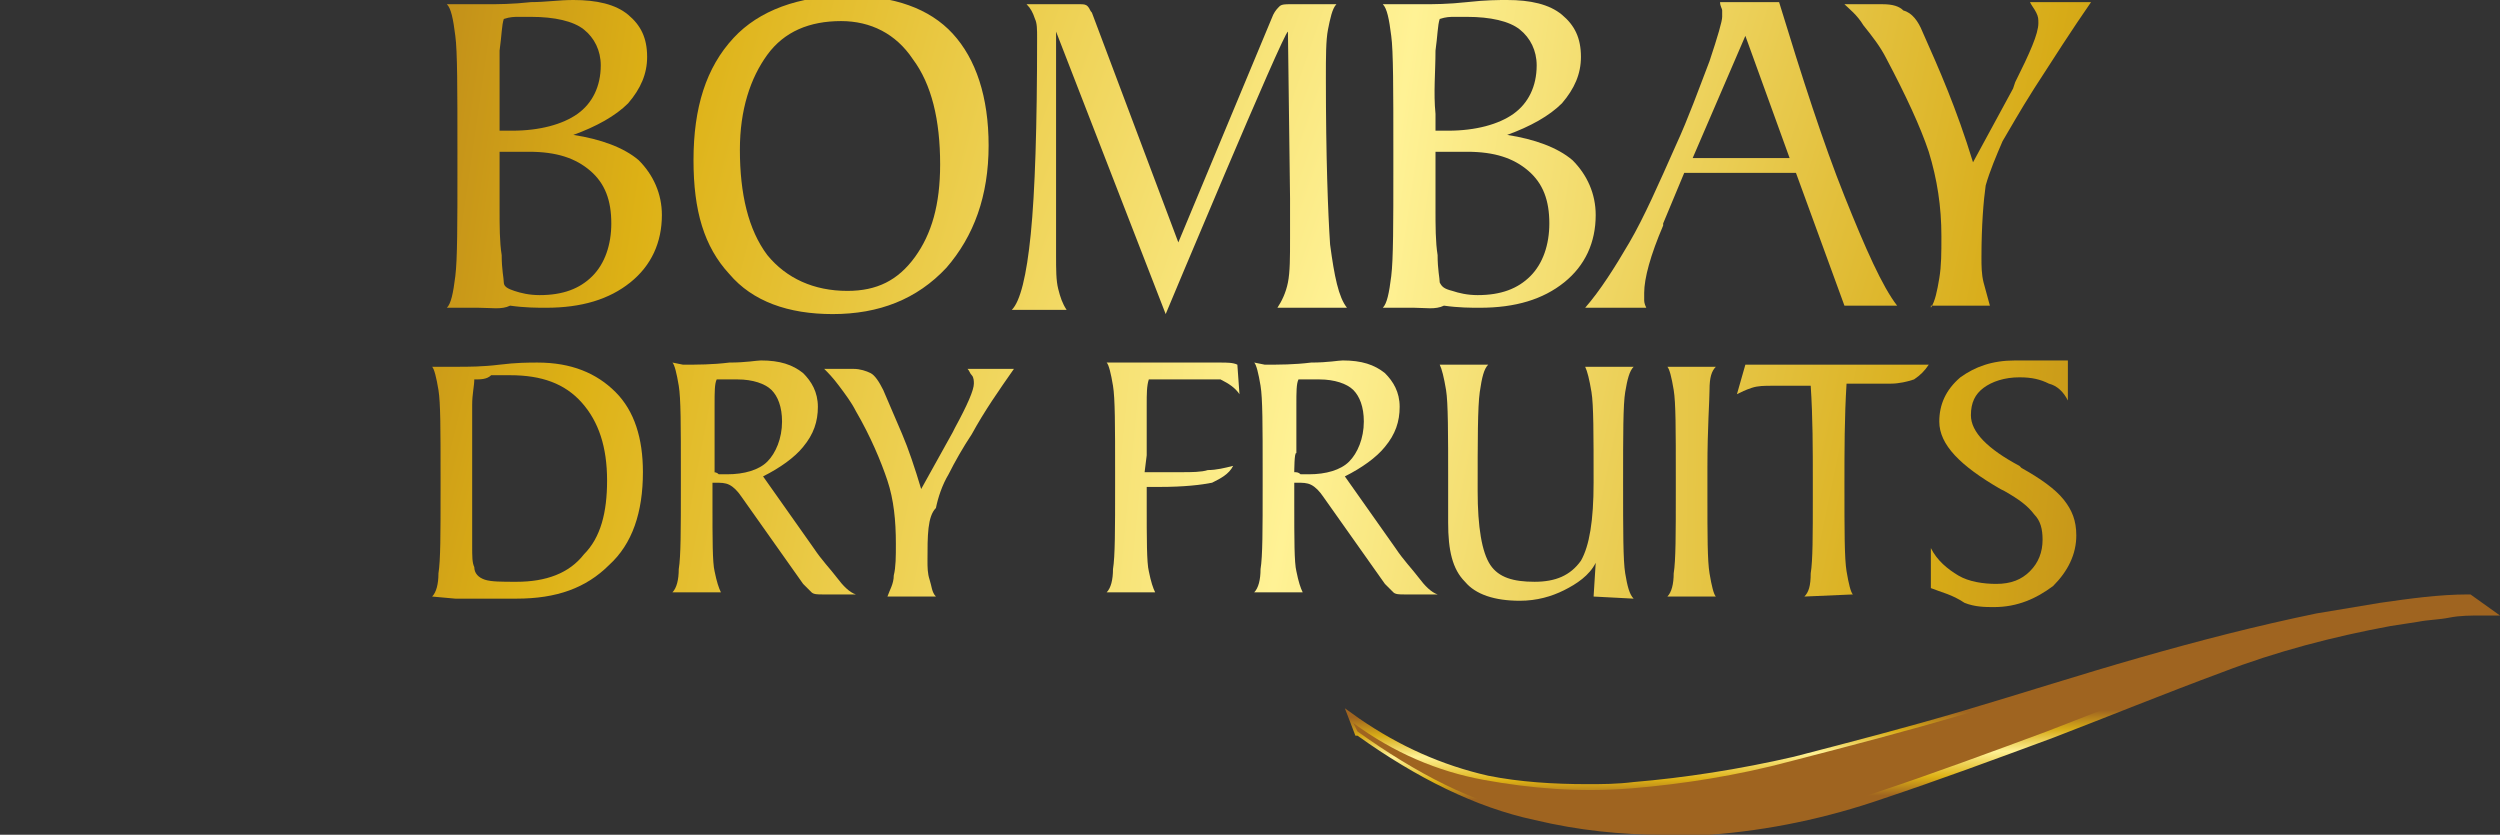
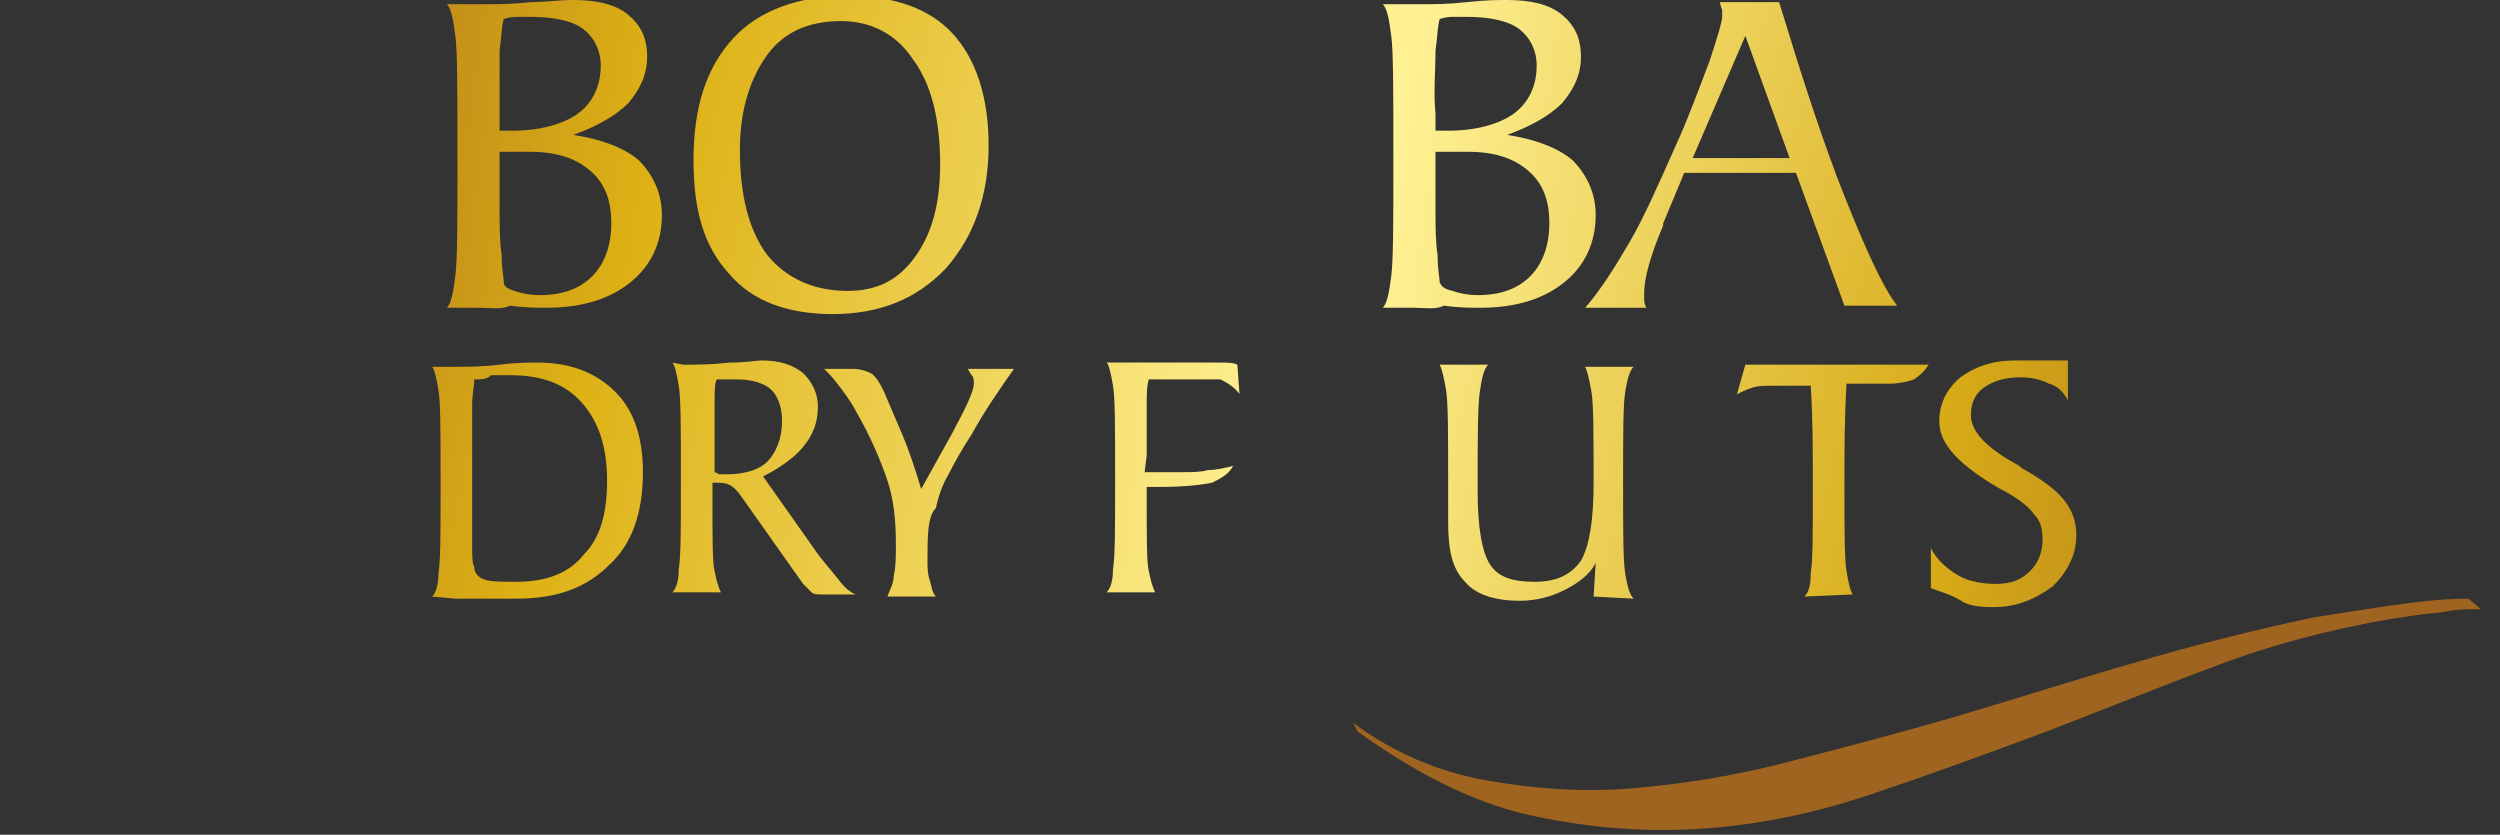
<svg xmlns="http://www.w3.org/2000/svg" version="1.1" id="Layer_1" x="0px" y="0px" viewBox="0 0 118.6 39.6" style="enable-background:new 0 0 118.6 39.6;" xml:space="preserve">
  <rect x="0" y="0" width="118.6" height="39.6" fill="#333333" stroke="none" />
  <style type="text/css">
	.st0{fill-rule:evenodd;clip-rule:evenodd;fill:url(#SVGID_1_);}
	.st1{fill-rule:evenodd;clip-rule:evenodd;fill:url(#SVGID_2_);}
	.st2{fill-rule:evenodd;clip-rule:evenodd;fill:url(#SVGID_3_);}
	.st3{fill-rule:evenodd;clip-rule:evenodd;fill:url(#SVGID_4_);}
	.st4{fill-rule:evenodd;clip-rule:evenodd;fill:url(#SVGID_5_);}
	.st5{fill-rule:evenodd;clip-rule:evenodd;fill:url(#SVGID_6_);}
	.st6{fill-rule:evenodd;clip-rule:evenodd;fill:url(#SVGID_7_);}
	.st7{fill-rule:evenodd;clip-rule:evenodd;fill:url(#SVGID_8_);}
	.st8{fill-rule:evenodd;clip-rule:evenodd;fill:url(#SVGID_9_);}
	.st9{fill-rule:evenodd;clip-rule:evenodd;fill:url(#SVGID_10_);}
	.st10{fill-rule:evenodd;clip-rule:evenodd;fill:url(#SVGID_11_);}
	.st11{fill-rule:evenodd;clip-rule:evenodd;fill:url(#SVGID_12_);}
	.st12{fill-rule:evenodd;clip-rule:evenodd;fill:url(#SVGID_13_);}
	.st13{fill-rule:evenodd;clip-rule:evenodd;fill:url(#SVGID_14_);}
	.st14{fill-rule:evenodd;clip-rule:evenodd;fill:url(#SVGID_15_);}
	.st15{fill-rule:evenodd;clip-rule:evenodd;fill:url(#SVGID_16_);}
	.st16{fill-rule:evenodd;clip-rule:evenodd;fill:url(#SVGID_17_);}
</style>
  <g>
    <g>
      <linearGradient id="SVGID_1_" gradientUnits="userSpaceOnUse" x1="-221.27" y1="288.016" x2="-210.398" y2="285.749" gradientTransform="matrix(10.172 0 0 -14.761 2255.132 4252.585)">
        <stop offset="2.000000e-02" style="stop-color:#9F6420" />
        <stop offset="0.235" style="stop-color:#DDB115" />
        <stop offset="0.526" style="stop-color:#FFF295" />
        <stop offset="0.779" style="stop-color:#D7AB17" />
        <stop offset="1" style="stop-color:#9F6420" />
      </linearGradient>
      <path class="st0" d="M22.7,14.6h-1.5c0.2-0.2,0.3-0.7,0.4-1.5c0.1-0.8,0.1-2.5,0.1-5.1V7.1c0-2.8,0-4.7-0.1-5.4    c-0.1-0.8-0.2-1.3-0.4-1.5h1.9c0.5,0,1.2,0,2.1-0.1c0.7,0,1.3-0.1,2-0.1c1.1,0,2,0.2,2.6,0.7c0.6,0.5,0.9,1.1,0.9,2    c0,0.8-0.3,1.5-0.9,2.2c-0.6,0.6-1.5,1.1-2.6,1.5c1.3,0.2,2.4,0.6,3.1,1.2c0.7,0.7,1.1,1.6,1.1,2.6c0,1.3-0.5,2.4-1.5,3.2    c-1,0.8-2.3,1.2-4,1.2c-0.4,0-1,0-1.7-0.1C23.8,14.7,23.3,14.6,22.7,14.6z M23.7,5.7v0.5h0.6c1.3,0,2.4-0.3,3.1-0.8    c0.7-0.5,1.1-1.3,1.1-2.3c0-0.7-0.3-1.3-0.8-1.7c-0.5-0.4-1.4-0.6-2.5-0.6c-0.2,0-0.4,0-0.6,0c-0.2,0-0.4,0-0.7,0.1    c-0.1,0.3-0.1,0.8-0.2,1.5c0,0.7,0,1.7,0,3L23.7,5.7L23.7,5.7z M23.7,7.1v2.8c0,0.8,0,1.6,0.1,2.2c0,0.7,0.1,1.1,0.1,1.3    c0,0.2,0.2,0.3,0.5,0.4c0.3,0.1,0.7,0.2,1.2,0.2c1.1,0,1.9-0.3,2.5-0.9c0.6-0.6,0.9-1.5,0.9-2.5c0-1.1-0.3-1.9-1-2.5    c-0.7-0.6-1.6-0.9-2.9-0.9H23.7L23.7,7.1z" />
      <linearGradient id="SVGID_2_" gradientUnits="userSpaceOnUse" x1="-201.306" y1="288.547" x2="-193.406" y2="286.319" gradientTransform="matrix(13.997 0 0 -15.018 2823.311 4330.438)">
        <stop offset="2.000000e-02" style="stop-color:#9F6420" />
        <stop offset="0.235" style="stop-color:#DDB115" />
        <stop offset="0.526" style="stop-color:#FFF295" />
        <stop offset="0.779" style="stop-color:#D7AB17" />
        <stop offset="1" style="stop-color:#9F6420" />
      </linearGradient>
      <path class="st1" d="M39.5,14.9c-2.1,0-3.8-0.6-4.9-1.9c-1.2-1.3-1.7-3-1.7-5.4c0-2.5,0.6-4.4,1.9-5.8c1.2-1.3,3.1-2,5.4-2    c2.2,0,3.9,0.6,5,1.8c1.1,1.2,1.7,3,1.7,5.3c0,2.4-0.7,4.3-2,5.8C43.5,14.2,41.7,14.9,39.5,14.9L39.5,14.9z M40.2,13.8    c1.4,0,2.4-0.5,3.2-1.6c0.8-1.1,1.2-2.5,1.2-4.4c0-2.1-0.4-3.8-1.3-5c-0.8-1.2-2-1.8-3.4-1.8c-1.5,0-2.7,0.5-3.5,1.6    c-0.8,1.1-1.3,2.6-1.3,4.5c0,2.1,0.4,3.8,1.3,5C37.3,13.2,38.6,13.8,40.2,13.8z" />
      <linearGradient id="SVGID_3_" gradientUnits="userSpaceOnUse" x1="-195.613" y1="288.637" x2="-188.642" y2="286.375" gradientTransform="matrix(15.863 0 0 -14.794 3109.967 4262.753)">
        <stop offset="2.000000e-02" style="stop-color:#9F6420" />
        <stop offset="0.235" style="stop-color:#DDB115" />
        <stop offset="0.526" style="stop-color:#FFF295" />
        <stop offset="0.779" style="stop-color:#D7AB17" />
        <stop offset="1" style="stop-color:#9F6420" />
      </linearGradient>
-       <path class="st2" d="M55.3,14.9L50.1,1.5l0,9.9v0.7c0,0.7,0,1.2,0.1,1.6c0.1,0.4,0.2,0.7,0.4,1H48c0.4-0.4,0.7-1.6,0.9-3.6    c0.2-2,0.3-5.1,0.3-9.3c0-0.4,0-0.7-0.1-0.9c-0.1-0.3-0.2-0.5-0.4-0.7h2.5c0.2,0,0.3,0,0.4,0.1c0.1,0.1,0.1,0.2,0.2,0.3l4.1,10.9    l4.5-10.8c0.1-0.2,0.2-0.3,0.3-0.4c0.1-0.1,0.3-0.1,0.5-0.1h2.2c-0.2,0.2-0.3,0.7-0.4,1.2c-0.1,0.5-0.1,1.3-0.1,2.3    c0,3.8,0.1,6.4,0.2,7.9c0.2,1.5,0.4,2.5,0.8,3h-3.3c0.2-0.3,0.4-0.7,0.5-1.2c0.1-0.5,0.1-1.2,0.1-2.1l0-0.1c0-0.6,0-1.2,0-1.8    l-0.1-7.9C60.9,1.5,55.3,14.9,55.3,14.9z" />
      <linearGradient id="SVGID_4_" gradientUnits="userSpaceOnUse" x1="-225.256" y1="288.849" x2="-214.386" y2="286.582" gradientTransform="matrix(10.173 0 0 -14.761 2299.626 4252.585)">
        <stop offset="2.000000e-02" style="stop-color:#9F6420" />
        <stop offset="0.235" style="stop-color:#DDB115" />
        <stop offset="0.526" style="stop-color:#FFF295" />
        <stop offset="0.779" style="stop-color:#D7AB17" />
        <stop offset="1" style="stop-color:#9F6420" />
      </linearGradient>
      <path class="st3" d="M67.1,14.6h-1.5c0.2-0.2,0.3-0.7,0.4-1.5c0.1-0.8,0.1-2.5,0.1-5.1V7.1c0-2.8,0-4.7-0.1-5.4    c-0.1-0.8-0.2-1.3-0.4-1.5h1.9c0.5,0,1.2,0,2.1-0.1C70.5,0,71.1,0,71.5,0c1.1,0,2,0.2,2.6,0.7c0.6,0.5,0.9,1.1,0.9,2    c0,0.8-0.3,1.5-0.9,2.2c-0.6,0.6-1.5,1.1-2.6,1.5c1.3,0.2,2.4,0.6,3.1,1.2c0.7,0.7,1.1,1.6,1.1,2.6c0,1.3-0.5,2.4-1.5,3.2    c-1,0.8-2.3,1.2-4,1.2c-0.4,0-1,0-1.7-0.1C68.1,14.7,67.6,14.6,67.1,14.6L67.1,14.6z M68.1,5.7v0.5h0.6c1.3,0,2.4-0.3,3.1-0.8    c0.7-0.5,1.1-1.3,1.1-2.3c0-0.7-0.3-1.3-0.8-1.7c-0.5-0.4-1.4-0.6-2.5-0.6c-0.2,0-0.4,0-0.6,0c-0.2,0-0.4,0-0.7,0.1    c-0.1,0.3-0.1,0.8-0.2,1.5c0,1-0.1,2,0,3L68.1,5.7L68.1,5.7z M68.1,7.1v2.8c0,0.8,0,1.6,0.1,2.2c0,0.7,0.1,1.1,0.1,1.3    c0.1,0.2,0.2,0.3,0.6,0.4c0.3,0.1,0.7,0.2,1.2,0.2c1.1,0,1.9-0.3,2.5-0.9c0.6-0.6,0.9-1.5,0.9-2.5c0-1.1-0.3-1.9-1-2.5    c-0.7-0.6-1.6-0.9-2.9-0.9H68.1L68.1,7.1z" />
      <linearGradient id="SVGID_5_" gradientUnits="userSpaceOnUse" x1="-201.392" y1="288.772" x2="-193.856" y2="286.46" gradientTransform="matrix(14.674 0 0 -14.473 2964.213 4165.373)">
        <stop offset="2.000000e-02" style="stop-color:#9F6420" />
        <stop offset="0.235" style="stop-color:#DDB115" />
        <stop offset="0.526" style="stop-color:#FFF295" />
        <stop offset="0.779" style="stop-color:#D7AB17" />
        <stop offset="1" style="stop-color:#9F6420" />
      </linearGradient>
      <path class="st4" d="M75.2,14.6c0.7-0.8,1.4-1.9,2.1-3.1c0.7-1.2,1.4-2.8,2.2-4.6c0.6-1.3,1.1-2.7,1.6-4c0.4-1.2,0.6-1.9,0.6-2.1    c0-0.1,0-0.2,0-0.3c0-0.1-0.1-0.2-0.1-0.4h2.8c1.1,3.6,2.1,6.7,3.1,9.2c1,2.5,1.8,4.3,2.5,5.2h-2.5l-2.3-6.3h-5.3l-1,2.4l0,0.1    c-0.6,1.4-0.9,2.5-0.9,3.2c0,0.1,0,0.2,0,0.3c0,0.1,0,0.2,0.1,0.4L75.2,14.6L75.2,14.6z M80.3,7.5h4.6l-2.1-5.8L80.3,7.5L80.3,7.5    z" />
      <linearGradient id="SVGID_6_" gradientUnits="userSpaceOnUse" x1="-216.689" y1="289.072" x2="-207.218" y2="286.761" gradientTransform="matrix(11.676 0 0 -14.473 2540.356 4165.369)">
        <stop offset="2.000000e-02" style="stop-color:#9F6420" />
        <stop offset="0.235" style="stop-color:#DDB115" />
        <stop offset="0.526" style="stop-color:#FFF295" />
        <stop offset="0.779" style="stop-color:#D7AB17" />
        <stop offset="1" style="stop-color:#9F6420" />
      </linearGradient>
-       <path class="st5" d="M91.6,14.6c0.2-0.3,0.3-0.8,0.4-1.4c0.1-0.6,0.1-1.2,0.1-2c0-1.4-0.2-2.7-0.6-4c-0.4-1.2-1.1-2.7-2-4.4    c-0.3-0.6-0.7-1.1-1.1-1.6c-0.3-0.5-0.7-0.8-0.9-1h1.8c0.5,0,0.8,0.1,1,0.3C90.7,0.6,91,1,91.2,1.5c0.4,0.9,0.8,1.8,1.2,2.8    c0.4,1,0.8,2.1,1.2,3.4l1.9-3.5l0.1-0.3c0.7-1.4,1.1-2.3,1.1-2.8c0-0.2,0-0.3-0.1-0.5c-0.1-0.2-0.2-0.3-0.3-0.5h2.9    c-0.9,1.3-1.8,2.7-2.7,4.1c-0.7,1.1-1.2,2-1.5,2.5c-0.3,0.7-0.6,1.4-0.8,2.1c-0.1,0.7-0.2,1.9-0.2,3.4c0,0.4,0,0.8,0.1,1.2    c0.1,0.4,0.2,0.7,0.3,1.1H91.6L91.6,14.6z" />
      <linearGradient id="SVGID_7_" gradientUnits="userSpaceOnUse" x1="-222.255" y1="283.467" x2="-211.294" y2="280.492" gradientTransform="matrix(10.089 0 0 -11.249 2242.335 3204.34)">
        <stop offset="2.000000e-02" style="stop-color:#9F6420" />
        <stop offset="0.235" style="stop-color:#DDB115" />
        <stop offset="0.526" style="stop-color:#FFF295" />
        <stop offset="0.779" style="stop-color:#D7AB17" />
        <stop offset="1" style="stop-color:#9F6420" />
      </linearGradient>
      <path class="st6" d="M20.5,28.3c0.2-0.2,0.3-0.6,0.3-1.1c0.1-0.6,0.1-1.9,0.1-3.9v-0.7c0-2.2,0-3.5-0.1-4.1    c-0.1-0.6-0.2-1-0.3-1.1h1.2c0.5,0,1.2,0,2-0.1c0.8-0.1,1.4-0.1,1.8-0.1c1.6,0,2.8,0.5,3.7,1.4c0.9,0.9,1.3,2.2,1.3,3.8    c0,1.9-0.5,3.4-1.6,4.4c-1.1,1.1-2.5,1.6-4.4,1.6c-0.4,0-0.9,0-1.6,0c-0.4,0-0.9,0-1.3,0L20.5,28.3L20.5,28.3z M22.5,18    c0,0.3-0.1,0.7-0.1,1.2c0,0.6,0,1.3,0,2.3v2.5c0,0.7,0,1.3,0,1.9c0,0.5,0,0.8,0.1,1c0,0.3,0.2,0.5,0.5,0.6    c0.3,0.1,0.8,0.1,1.5,0.1c1.4,0,2.5-0.4,3.2-1.3c0.8-0.8,1.1-2,1.1-3.5c0-1.6-0.4-2.8-1.2-3.7c-0.8-0.9-1.9-1.3-3.4-1.3    c-0.3,0-0.6,0-0.9,0C23.1,18,22.8,18,22.5,18z" />
      <linearGradient id="SVGID_8_" gradientUnits="userSpaceOnUse" x1="-235.34" y1="283.443" x2="-222.683" y2="280.424" gradientTransform="matrix(8.736 0 0 -11.083 2056.838 3154.069)">
        <stop offset="2.000000e-02" style="stop-color:#9F6420" />
        <stop offset="0.235" style="stop-color:#DDB115" />
        <stop offset="0.526" style="stop-color:#FFF295" />
        <stop offset="0.779" style="stop-color:#D7AB17" />
        <stop offset="1" style="stop-color:#9F6420" />
      </linearGradient>
      <path class="st7" d="M32.4,17.3c0.7,0,1.4,0,2.2-0.1c0.8,0,1.3-0.1,1.5-0.1c0.9,0,1.5,0.2,2,0.6c0.4,0.4,0.7,0.9,0.7,1.6    c0,0.7-0.2,1.3-0.7,1.9c-0.4,0.5-1.1,1-1.9,1.4l2.4,3.4c0.4,0.6,0.8,1,1.1,1.4c0.3,0.4,0.6,0.7,0.9,0.8H39c-0.2,0-0.4,0-0.5-0.1    c-0.1-0.1-0.2-0.2-0.4-0.4l-2.9-4.1c-0.2-0.3-0.4-0.5-0.6-0.6c-0.2-0.1-0.4-0.1-0.7-0.1h-0.1v1c0,1.7,0,2.8,0.1,3.2    c0.1,0.5,0.2,0.8,0.3,1h-2.3c0.2-0.2,0.3-0.6,0.3-1.1c0.1-0.6,0.1-1.9,0.1-3.9v-0.7c0-2.2,0-3.5-0.1-4.1c-0.1-0.6-0.2-1-0.3-1.1    L32.4,17.3L32.4,17.3z M33.8,22.4c0.1,0,0.2,0,0.3,0.1c0.1,0,0.2,0,0.4,0c0.8,0,1.5-0.2,1.9-0.6c0.4-0.4,0.7-1.1,0.7-1.9    c0-0.7-0.2-1.2-0.5-1.5c-0.3-0.3-0.9-0.5-1.6-0.5c-0.3,0-0.5,0-0.6,0c-0.2,0-0.3,0-0.4,0c-0.1,0.2-0.1,0.6-0.1,1.2    c0,0.8,0,1.5,0,2.3V22.4z" />
      <linearGradient id="SVGID_9_" gradientUnits="userSpaceOnUse" x1="-234.932" y1="283.503" x2="-222.432" y2="280.451" gradientTransform="matrix(8.846 0 0 -10.964 2079.99 3118.088)">
        <stop offset="2.000000e-02" style="stop-color:#9F6420" />
        <stop offset="0.235" style="stop-color:#DDB115" />
        <stop offset="0.526" style="stop-color:#FFF295" />
        <stop offset="0.779" style="stop-color:#D7AB17" />
        <stop offset="1" style="stop-color:#9F6420" />
      </linearGradient>
      <path class="st8" d="M42.1,28.3c0.1-0.3,0.3-0.6,0.3-1c0.1-0.4,0.1-0.9,0.1-1.5c0-1.1-0.1-2.1-0.4-3c-0.3-0.9-0.8-2.1-1.5-3.3    c-0.2-0.4-0.5-0.8-0.8-1.2c-0.3-0.4-0.5-0.6-0.7-0.8h1.4c0.3,0,0.6,0.1,0.8,0.2c0.2,0.1,0.4,0.4,0.6,0.8c0.3,0.7,0.6,1.4,0.9,2.1    c0.3,0.7,0.6,1.6,0.9,2.6l1.5-2.7l0.1-0.2c0.6-1.1,0.9-1.8,0.9-2.1c0-0.1,0-0.3-0.1-0.4c-0.1-0.1-0.1-0.2-0.2-0.3h2.2    c-0.7,1-1.4,2-2,3.1c-0.4,0.6-0.8,1.3-1.1,1.9c-0.3,0.5-0.5,1.1-0.6,1.6C44,24.5,44,25.4,44,26.6c0,0.3,0,0.6,0.1,0.9    c0.1,0.3,0.1,0.6,0.3,0.8L42.1,28.3L42.1,28.3z" />
      <linearGradient id="SVGID_10_" gradientUnits="userSpaceOnUse" x1="-273.95" y1="283.852" x2="-256.275" y2="280.815" gradientTransform="matrix(6.256 0 0 -11.015 1716.484 3133.498)">
        <stop offset="2.000000e-02" style="stop-color:#9F6420" />
        <stop offset="0.235" style="stop-color:#DDB115" />
        <stop offset="0.526" style="stop-color:#FFF295" />
        <stop offset="0.779" style="stop-color:#D7AB17" />
        <stop offset="1" style="stop-color:#9F6420" />
      </linearGradient>
      <path class="st9" d="M54.3,22.4c0.3,0,0.7,0,1,0c0.3,0,0.5,0,0.8,0c0.4,0,0.9,0,1.2-0.1c0.4,0,0.8-0.1,1.2-0.2    c-0.2,0.4-0.6,0.6-1,0.8c-0.5,0.1-1.3,0.2-2.5,0.2h-0.6v0.8c0,1.7,0,2.8,0.1,3.2c0.1,0.5,0.2,0.8,0.3,1h-2.3    c0.2-0.2,0.3-0.6,0.3-1.1c0.1-0.6,0.1-1.9,0.1-3.9v-0.7c0-2.2,0-3.5-0.1-4.1c-0.1-0.6-0.2-1-0.3-1.1h1.2c0.2,0,0.7,0,1.4,0    c0.7,0,1.3,0,1.8,0c0.4,0,0.7,0,1,0c0.3,0,0.6,0,0.8,0.1l0.1,1.4c-0.2-0.3-0.5-0.5-0.9-0.7C57.3,18,56.6,18,55.7,18    c-0.2,0-0.4,0-0.6,0c-0.2,0-0.4,0-0.6,0c-0.1,0.3-0.1,0.7-0.1,1.2c0,0.6,0,1.3,0,2.4L54.3,22.4L54.3,22.4z" />
      <linearGradient id="SVGID_11_" gradientUnits="userSpaceOnUse" x1="-238.222" y1="284.135" x2="-225.566" y2="281.117" gradientTransform="matrix(8.738 0 0 -11.083 2084.809 3154.069)">
        <stop offset="2.000000e-02" style="stop-color:#9F6420" />
        <stop offset="0.235" style="stop-color:#DDB115" />
        <stop offset="0.526" style="stop-color:#FFF295" />
        <stop offset="0.779" style="stop-color:#D7AB17" />
        <stop offset="1" style="stop-color:#9F6420" />
      </linearGradient>
-       <path class="st10" d="M60,17.3c0.7,0,1.4,0,2.2-0.1c0.8,0,1.3-0.1,1.5-0.1c0.9,0,1.5,0.2,2,0.6c0.4,0.4,0.7,0.9,0.7,1.6    c0,0.7-0.2,1.3-0.7,1.9c-0.4,0.5-1.1,1-1.9,1.4l2.4,3.4c0.4,0.6,0.8,1,1.1,1.4c0.3,0.4,0.6,0.7,0.9,0.8h-1.6c-0.2,0-0.4,0-0.5-0.1    c-0.1-0.1-0.2-0.2-0.4-0.4l-2.9-4.1c-0.2-0.3-0.4-0.5-0.6-0.6c-0.2-0.1-0.4-0.1-0.7-0.1h-0.1v1c0,1.7,0,2.8,0.1,3.2    c0.1,0.5,0.2,0.8,0.3,1h-2.3c0.2-0.2,0.3-0.6,0.3-1.1c0.1-0.6,0.1-1.9,0.1-3.9v-0.7c0-2.2,0-3.5-0.1-4.1c-0.1-0.6-0.2-1-0.3-1.1    L60,17.3L60,17.3z M61.4,22.4c0.1,0,0.2,0,0.3,0.1c0.1,0,0.2,0,0.4,0c0.8,0,1.5-0.2,1.9-0.6c0.4-0.4,0.7-1.1,0.7-1.9    c0-0.7-0.2-1.2-0.5-1.5c-0.3-0.3-0.9-0.5-1.6-0.5c-0.3,0-0.5,0-0.6,0c-0.1,0-0.3,0-0.4,0c-0.1,0.2-0.1,0.6-0.1,1.2    c0,0.8,0,1.5,0,2.3C61.4,21.4,61.4,22.4,61.4,22.4z" />
      <linearGradient id="SVGID_12_" gradientUnits="userSpaceOnUse" x1="-233.712" y1="284.592" x2="-221.786" y2="281.597" gradientTransform="matrix(9.272 0 0 -11.171 2171.194 3180.879)">
        <stop offset="2.000000e-02" style="stop-color:#9F6420" />
        <stop offset="0.235" style="stop-color:#DDB115" />
        <stop offset="0.526" style="stop-color:#FFF295" />
        <stop offset="0.779" style="stop-color:#D7AB17" />
        <stop offset="1" style="stop-color:#9F6420" />
      </linearGradient>
      <path class="st11" d="M75.6,28.3l0.1-1.6c-0.3,0.6-0.9,1-1.5,1.3c-0.6,0.3-1.3,0.5-2.1,0.5c-1.2,0-2.1-0.3-2.6-0.9    c-0.6-0.6-0.8-1.5-0.8-2.8c0-0.3,0-0.7,0-1.2c0-0.4,0-0.7,0-0.8c0-2.2,0-3.7-0.1-4.3c-0.1-0.6-0.2-1-0.3-1.2h2.3    c-0.2,0.2-0.3,0.6-0.4,1.3c-0.1,0.7-0.1,2.3-0.1,4.7c0,1.7,0.2,2.9,0.6,3.5c0.4,0.6,1.1,0.8,2.1,0.8c1,0,1.7-0.3,2.2-1    c0.4-0.7,0.6-1.9,0.6-3.7c0-2.3,0-3.7-0.1-4.3c-0.1-0.6-0.2-1-0.3-1.2h2.3c-0.2,0.2-0.3,0.6-0.4,1.2c-0.1,0.6-0.1,2-0.1,4.3    s0,3.7,0.1,4.3c0.1,0.6,0.2,1,0.4,1.2L75.6,28.3L75.6,28.3z" />
      <linearGradient id="SVGID_13_" gradientUnits="userSpaceOnUse" x1="-502.041" y1="284.396" x2="-454.437" y2="281.344" gradientTransform="matrix(2.323 0 0 -10.964 1170.979 3118.079)">
        <stop offset="2.000000e-02" style="stop-color:#9F6420" />
        <stop offset="0.235" style="stop-color:#DDB115" />
        <stop offset="0.526" style="stop-color:#FFF295" />
        <stop offset="0.779" style="stop-color:#D7AB17" />
        <stop offset="1" style="stop-color:#9F6420" />
      </linearGradient>
-       <path class="st12" d="M79.1,28.3c0.2-0.2,0.3-0.6,0.3-1.1c0.1-0.6,0.1-1.9,0.1-3.9v-0.7c0-2.2,0-3.5-0.1-4.1    c-0.1-0.6-0.2-1-0.3-1.1h2.3c-0.2,0.2-0.3,0.5-0.3,1.1C81.1,19,81,20.3,81,22.2v1.3c0,1.9,0,3.1,0.1,3.7c0.1,0.6,0.2,1,0.3,1.1    L79.1,28.3L79.1,28.3z" />
      <linearGradient id="SVGID_14_" gradientUnits="userSpaceOnUse" x1="-236.853" y1="284.604" x2="-224.694" y2="281.553" gradientTransform="matrix(9.095 0 0 -10.964 2159.606 3118.084)">
        <stop offset="2.000000e-02" style="stop-color:#9F6420" />
        <stop offset="0.235" style="stop-color:#DDB115" />
        <stop offset="0.526" style="stop-color:#FFF295" />
        <stop offset="0.779" style="stop-color:#D7AB17" />
        <stop offset="1" style="stop-color:#9F6420" />
      </linearGradient>
      <path class="st13" d="M85.6,28.3c0.2-0.2,0.3-0.5,0.3-1.1c0.1-0.6,0.1-1.8,0.1-3.7v-0.7c0-1.5,0-3-0.1-4.5h-1.8    c-0.4,0-0.7,0-1,0.1c-0.3,0.1-0.5,0.2-0.7,0.3l0.4-1.4h8.7c-0.2,0.3-0.4,0.5-0.7,0.7c-0.3,0.1-0.7,0.2-1.1,0.2l-2.1,0    c-0.1,1.6-0.1,3.2-0.1,4.8c0,2.2,0,3.5,0.1,4.1c0.1,0.6,0.2,1,0.3,1.1L85.6,28.3L85.6,28.3z" />
      <linearGradient id="SVGID_15_" gradientUnits="userSpaceOnUse" x1="-266.399" y1="285.435" x2="-250.472" y2="282.493" gradientTransform="matrix(6.943 0 0 -11.373 1855.643 3241.954)">
        <stop offset="2.000000e-02" style="stop-color:#9F6420" />
        <stop offset="0.235" style="stop-color:#DDB115" />
        <stop offset="0.526" style="stop-color:#FFF295" />
        <stop offset="0.779" style="stop-color:#D7AB17" />
        <stop offset="1" style="stop-color:#9F6420" />
      </linearGradient>
      <path class="st14" d="M91.6,27.9V26c0.3,0.6,0.8,1,1.3,1.3c0.5,0.3,1.2,0.4,1.8,0.4c0.7,0,1.2-0.2,1.6-0.6    c0.4-0.4,0.6-0.9,0.6-1.5c0-0.5-0.1-0.9-0.4-1.2c-0.3-0.4-0.7-0.7-1.4-1.1l-0.2-0.1c-1.9-1.1-2.9-2.1-2.9-3.2c0-0.8,0.3-1.5,1-2.1    c0.7-0.5,1.5-0.8,2.6-0.8c0.3,0,0.7,0,1.1,0c0.4,0,0.6,0,0.7,0c0,0,0.1,0,0.1,0c0.1,0,0.1,0,0.2,0h0.4V19    c-0.2-0.4-0.5-0.7-0.9-0.8c-0.4-0.2-0.8-0.3-1.4-0.3c-0.7,0-1.3,0.2-1.7,0.5c-0.4,0.3-0.6,0.7-0.6,1.3c0,0.8,0.8,1.6,2.3,2.4    l0.1,0.1c0.9,0.5,1.6,1,2,1.5c0.4,0.5,0.6,1,0.6,1.7c0,0.9-0.4,1.7-1.1,2.4c-0.8,0.6-1.7,1-2.8,1c-0.4,0-0.9,0-1.4-0.2    C92.6,28.2,92.1,28.1,91.6,27.9L91.6,27.9z" />
    </g>
    <g>
      <linearGradient id="SVGID_16_" gradientUnits="userSpaceOnUse" x1="-158.745" y1="282.987" x2="-158.761" y2="283.337" gradientTransform="matrix(54.763 0 0 -11.534 8785.923 3301.75)">
        <stop offset="2.000000e-02" style="stop-color:#9F6420" />
        <stop offset="0.235" style="stop-color:#DDB115" />
        <stop offset="0.526" style="stop-color:#FFF295" />
        <stop offset="0.779" style="stop-color:#D7AB17" />
        <stop offset="1" style="stop-color:#9F6420" />
      </linearGradient>
-       <path class="st15" d="M78.9,39.6c-2,0-4-0.2-6.1-0.7c-2.8-0.6-5.6-2-8.4-4l-0.1,0l-0.5-1.3l0.7,0.5c1.9,1.3,3.9,2.2,6.1,2.7    c1.5,0.3,3.1,0.4,4.7,0.4c0.7,0,1.4,0,2.2-0.1c2.4-0.2,5-0.6,7.6-1.2c2.7-0.7,5.4-1.4,8.1-2.2c2.7-0.8,5.5-1.7,8.3-2.5    c2.8-0.8,5.5-1.5,8.4-2.1l3-0.5c1.4-0.2,2.8-0.4,4.2-0.4l0.1,0l1.4,1h-0.8c-0.6,0-1.1,0-1.6,0.1c-0.5,0.1-1,0.1-1.5,0.2l-1.3,0.2    c-2.7,0.5-5.4,1.2-8,2.2c-2.7,1-5.4,2.1-8,3.1c-2.7,1-5.4,2-8.1,2.9c-2.6,0.9-5.4,1.5-8.2,1.7C80.3,39.6,79.6,39.6,78.9,39.6    L78.9,39.6z" />
      <linearGradient id="SVGID_17_" gradientUnits="userSpaceOnUse" x1="-168.845" y1="282.367" x2="-167.845" y2="282.367" gradientTransform="matrix(53.365 0 0 -10.994 8583.08 3138.186)">
        <stop offset="2.000000e-02" style="stop-color:#9F6420" />
        <stop offset="0.235" style="stop-color:#DDB115" />
        <stop offset="0.526" style="stop-color:#FFF295" />
        <stop offset="0.779" style="stop-color:#D7AB17" />
        <stop offset="1" style="stop-color:#9F6420" />
      </linearGradient>
      <path class="st16" d="M112.9,28.8c1.4-0.2,2.8-0.4,4.2-0.4l0.6,0.5c-0.6,0-1.1,0-1.6,0.1c-0.5,0.1-1,0.1-1.6,0.2l-1.3,0.2    c-2.8,0.5-5.5,1.2-8.1,2.2c-2.7,1-5.4,2.1-8,3.1c-2.7,1-5.4,2-8.1,2.9c-2.6,0.9-5.3,1.5-8.1,1.7c-2.7,0.2-5.4,0-8.2-0.6    c-2.8-0.6-5.5-2-8.3-4l-0.2-0.4c1.9,1.4,4,2.3,6.2,2.7c2.2,0.4,4.5,0.6,7,0.4c2.4-0.2,5-0.6,7.6-1.3c2.7-0.7,5.4-1.4,8.1-2.2    c2.7-0.8,5.5-1.7,8.3-2.5c2.7-0.8,5.5-1.5,8.3-2.1L112.9,28.8z" />
    </g>
  </g>
</svg>